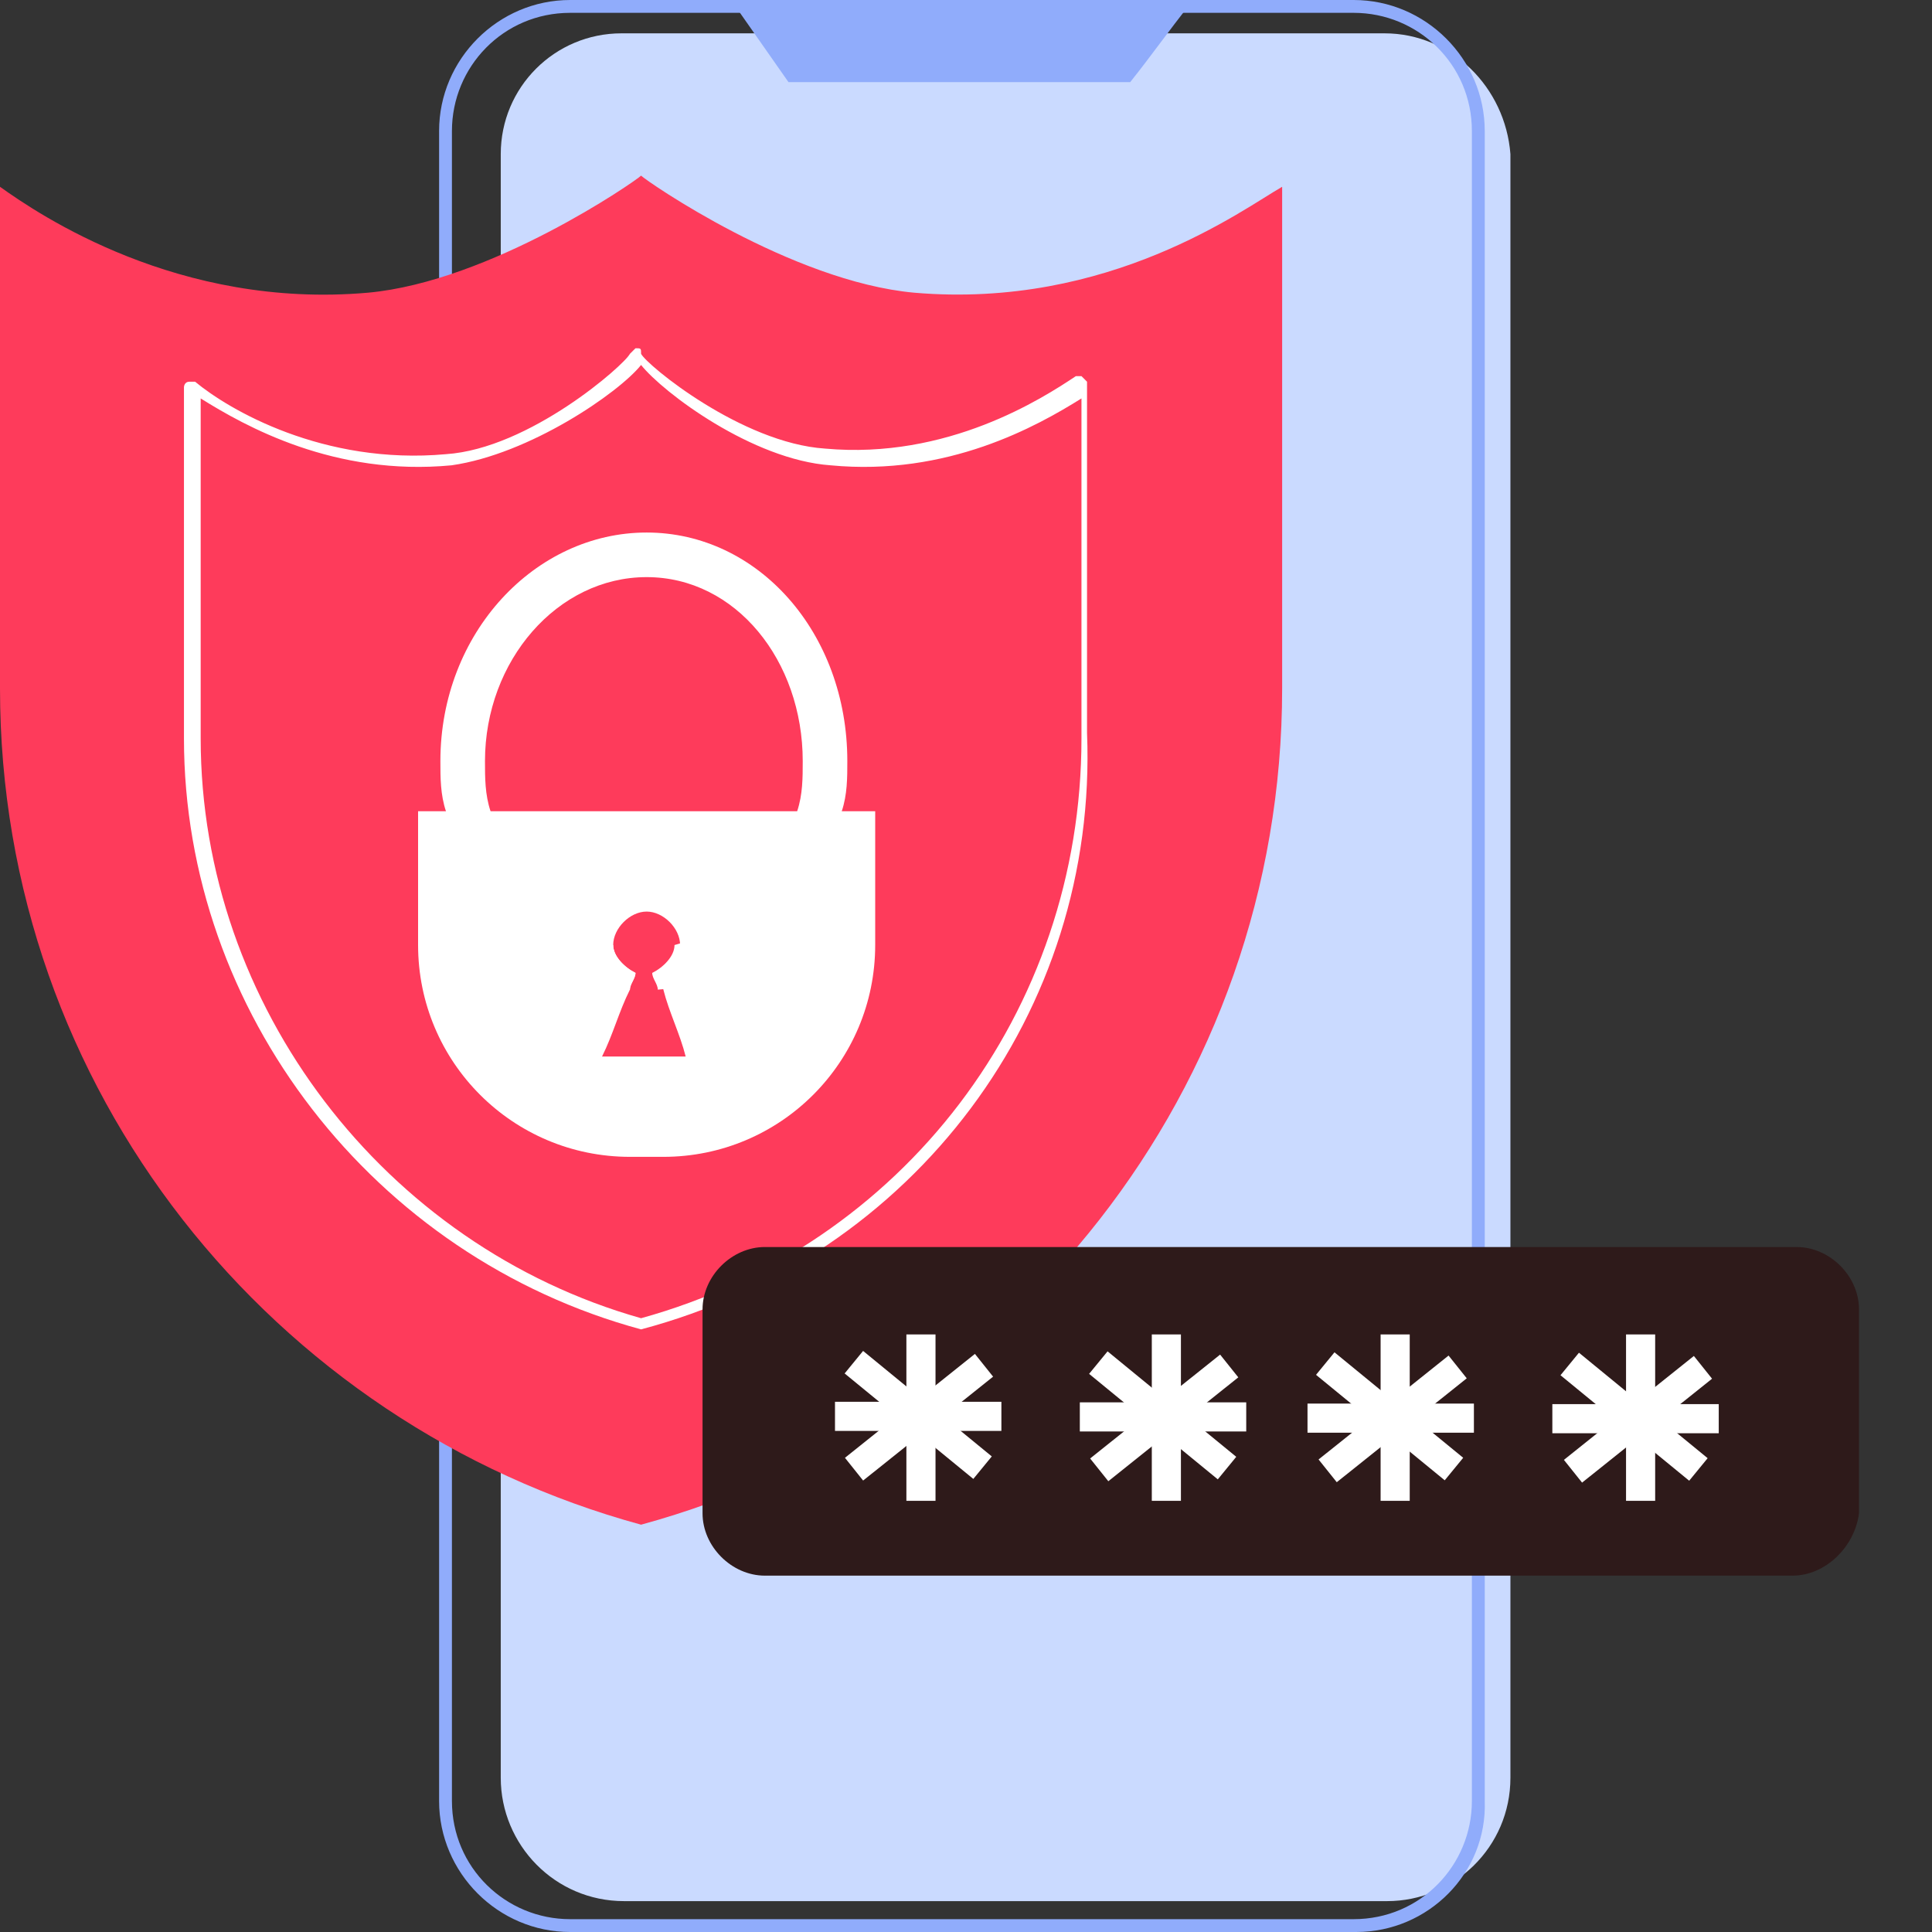
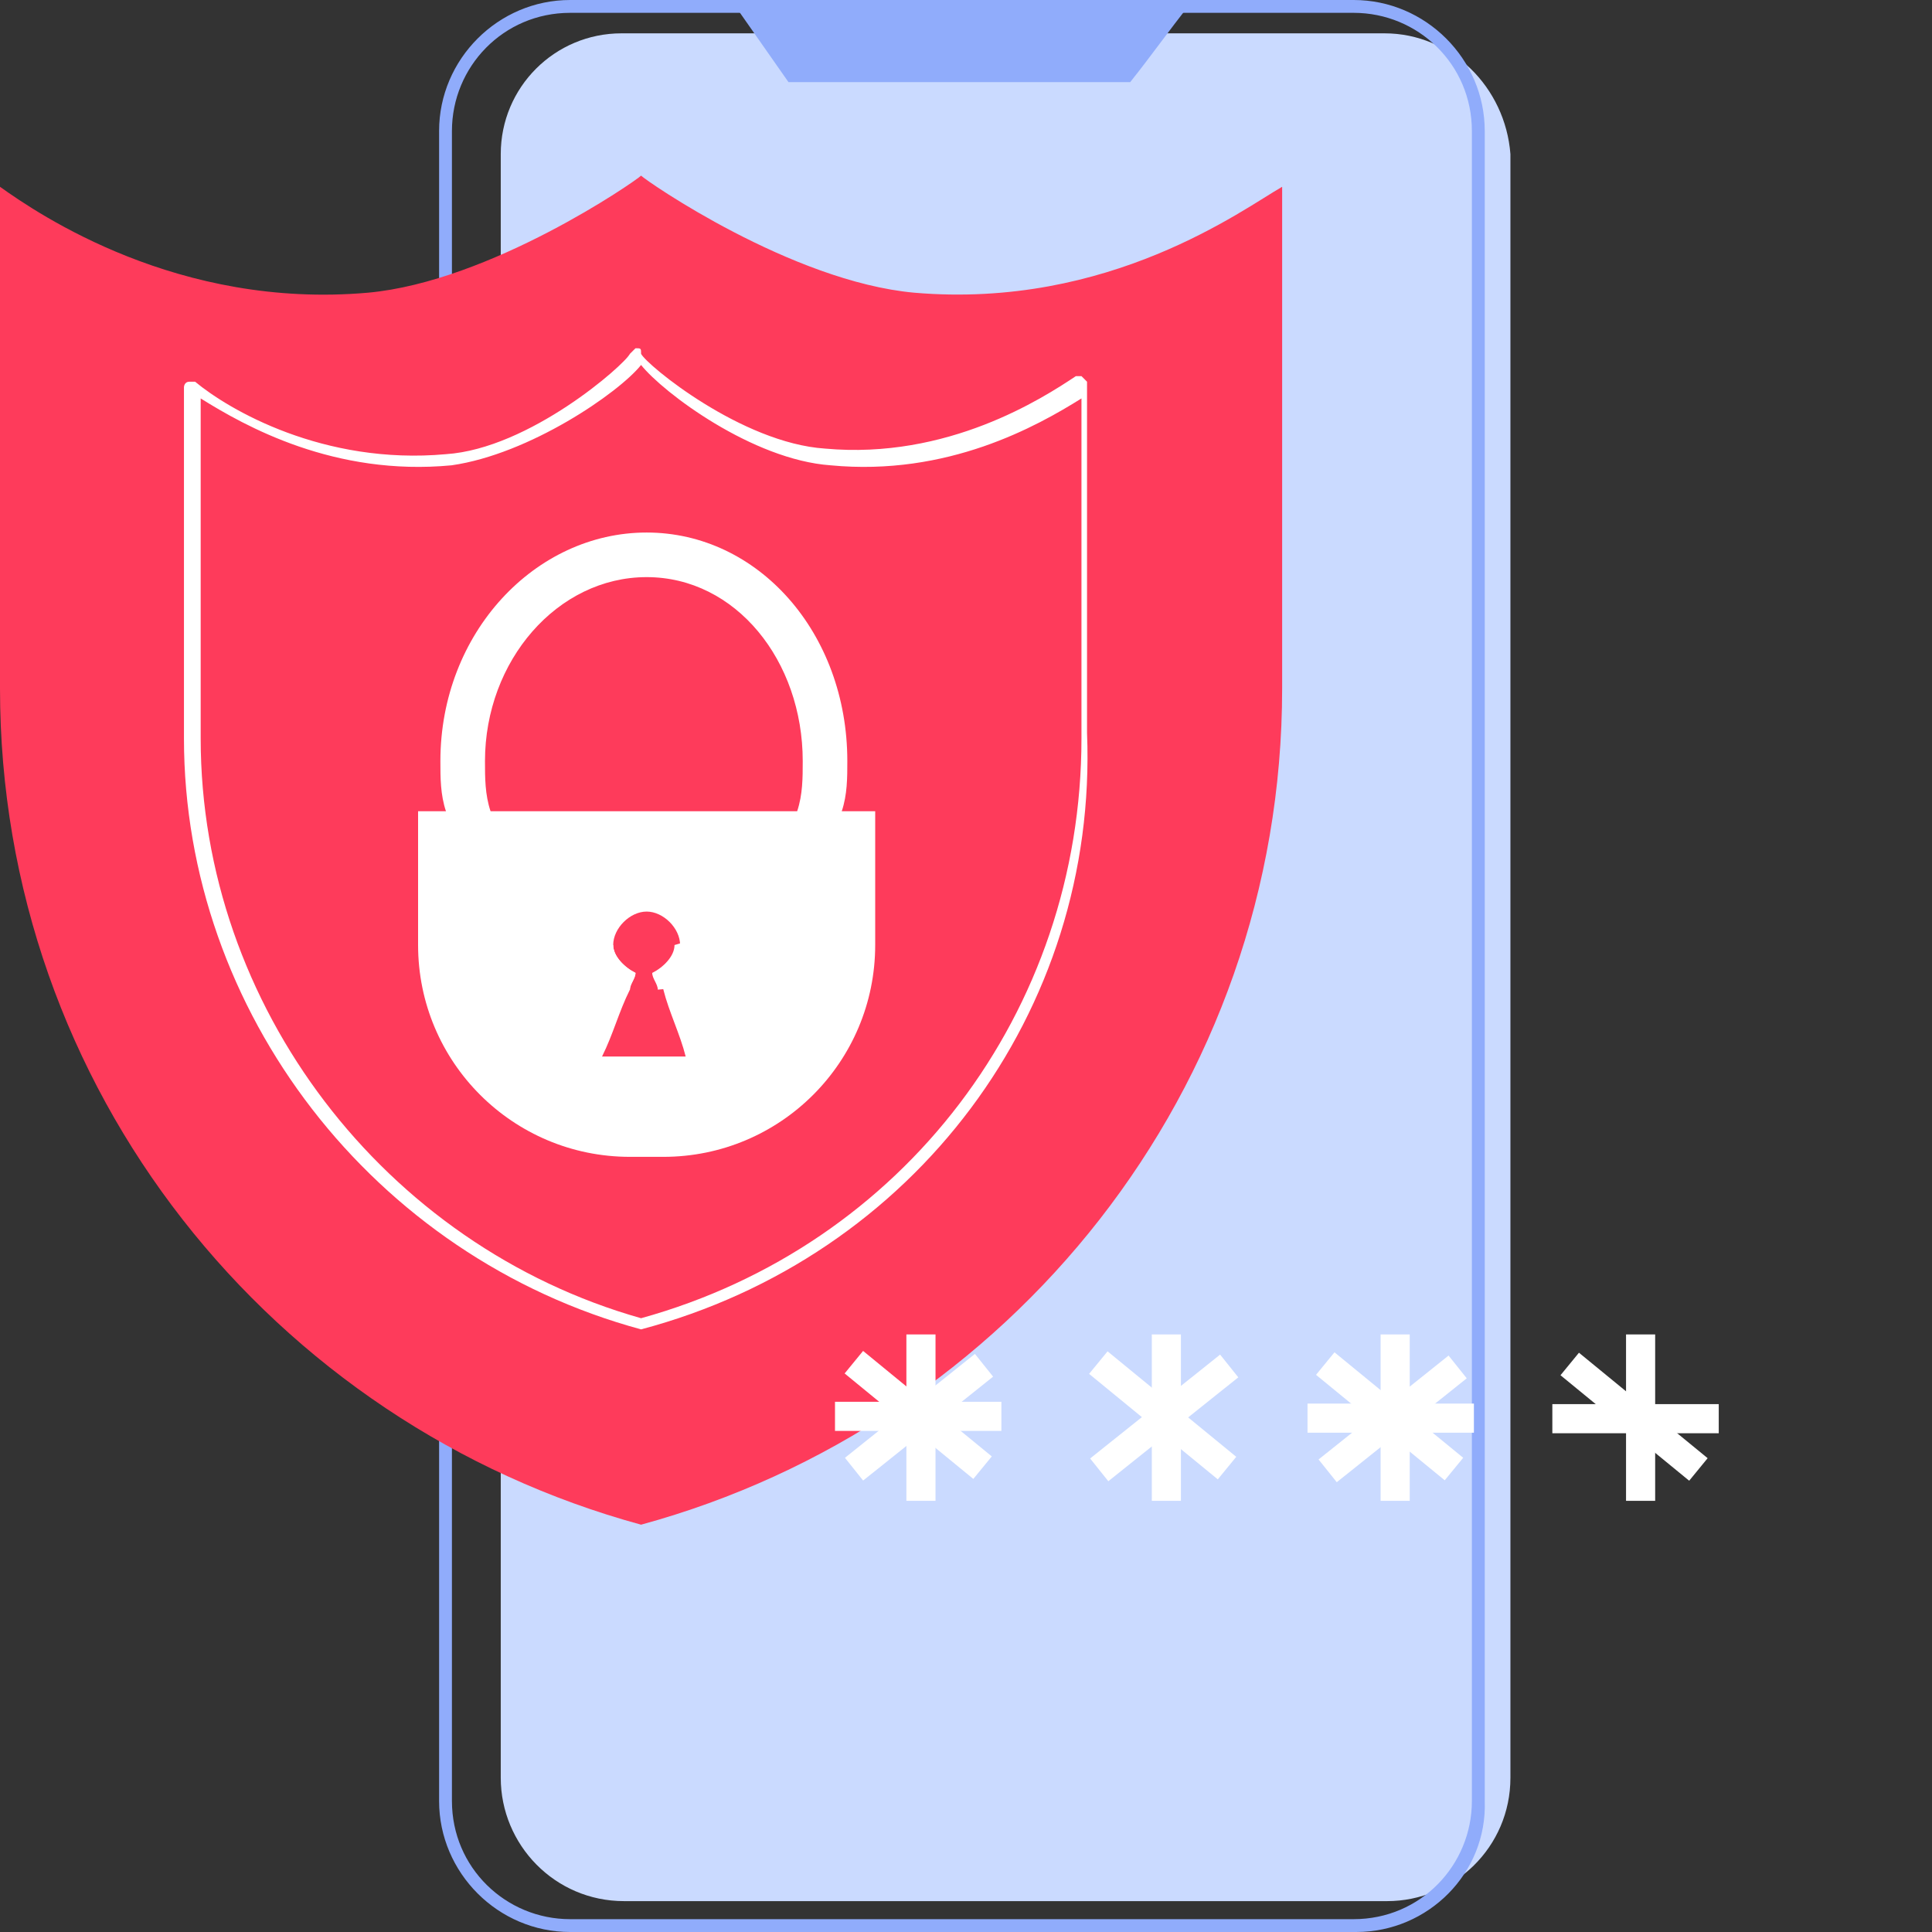
<svg xmlns="http://www.w3.org/2000/svg" width="110" height="110" viewBox="0 0 110 110" fill="none">
  <rect x="0" y="0" width="110" height="110" fill="#333333" stroke="none" />
  <g id="Frame">
    <g id="Group">
      <g id="Group_2">
        <g id="Group_3">
          <path id="Vector" d="M78.83 1.898H35.386C31.582 1.898 28.511 4.97 28.511 8.773V101.22C28.511 105.023 31.582 108.242 35.532 108.242H78.976C82.779 108.242 85.997 105.17 85.997 101.22V8.773C85.705 4.97 82.633 1.898 78.83 1.898Z" fill="#CADAFF" />
          <g id="Group_4">
            <g id="Group_5">
              <path id="Vector_2" d="M77.221 110H32.46C28.364 110 25 106.636 25 102.54V7.46C25 3.364 28.364 0 32.46 0H77.075C81.17 0 84.535 3.364 84.535 7.46V102.54C84.681 106.636 81.317 110 77.221 110ZM32.46 0.731C28.657 0.731 25.731 3.803 25.731 7.46V102.54C25.731 106.343 28.803 109.269 32.46 109.269H77.075C80.878 109.269 83.803 106.197 83.803 102.54V7.46C83.803 3.657 80.731 0.731 77.075 0.731H32.46Z" fill="#90ACFB" />
            </g>
            <path id="Vector_3" d="M41.822 0.289C42.846 1.752 43.87 3.215 44.894 4.677C51.33 4.677 57.912 4.677 64.348 4.677C65.519 3.215 66.543 1.752 67.713 0.289C59.082 0.289 50.452 0.289 41.822 0.289Z" fill="#90ACFB" />
          </g>
        </g>
        <g id="Group_6">
          <g id="Group_7">
            <path id="Vector_4" d="M52.052 16.665C45.07 16.03 36.817 10.317 36.5 10C36.183 10.317 27.93 16.03 20.948 16.665C10.156 17.617 2.222 12.222 0 10.635V39.2C0 62.052 15.552 81.096 36.5 86.809C57.448 81.096 73 62.052 73 39.2V10.635C70.778 11.904 63.161 17.617 52.052 16.665Z" fill="#FE3B5B" />
            <g id="Group_8">
              <path id="Vector_5" d="M36.5 75.689C21.265 71.563 10.474 57.598 10.474 42.045V22.05C10.474 22.05 10.474 21.733 10.791 21.733H11.109C13.013 23.319 18.409 26.493 25.391 25.859C30.152 25.541 35.548 20.78 35.865 20.145L36.183 19.828C36.5 19.828 36.5 19.828 36.5 20.145C36.817 20.78 42.213 25.224 46.974 25.541C53.956 26.176 59.352 22.685 61.257 21.415H61.574L61.891 21.733V41.728C62.526 57.598 52.052 71.563 36.5 75.689ZM11.426 22.685V42.045C11.426 57.28 21.9 70.928 36.5 75.054C51.417 70.928 61.574 57.598 61.574 42.045V22.685C59.035 24.272 53.956 27.128 47.291 26.493C42.848 26.176 37.77 22.367 36.5 20.78C35.23 22.367 30.152 25.859 25.709 26.493C19.043 27.128 13.965 24.272 11.426 22.685Z" fill="white" />
            </g>
          </g>
          <g id="Group_9">
            <path id="Vector_6" d="M23.804 46.188V53.805C23.804 60.47 29.2 65.866 35.865 65.866H37.769C44.435 65.866 49.83 60.47 49.83 53.805V46.188H23.804ZM34.278 60.153C34.913 58.883 35.23 57.614 35.865 56.344C35.865 56.027 36.182 55.709 36.182 55.392C35.548 55.075 34.913 54.44 34.913 53.805C34.913 52.853 35.865 51.901 36.817 51.901C37.769 51.901 38.722 52.853 38.722 53.805C38.722 54.757 38.087 55.075 37.452 55.392C37.452 55.709 37.769 56.027 37.769 56.344C38.087 57.614 38.722 58.883 39.039 60.153H34.278Z" fill="white" />
            <g id="Group_10">
              <path id="Vector_7" d="M36.817 30.32C30.469 30.32 25.074 36.033 25.074 43.333C25.074 44.285 25.074 45.238 25.391 46.19C26.343 51.903 30.787 56.029 35.865 56.346C35.865 56.029 36.182 55.712 36.182 55.394C35.548 55.077 34.913 54.442 34.913 53.807C31.422 53.172 28.882 49.999 27.93 46.19C27.613 45.238 27.613 44.285 27.613 43.333C27.613 37.62 31.739 32.859 36.817 32.859C41.895 32.859 45.704 37.62 45.704 43.333C45.704 44.285 45.704 45.238 45.387 46.19C44.435 49.999 41.895 52.855 38.404 53.807C38.404 54.442 37.769 55.077 37.135 55.394C37.135 55.712 37.452 56.029 37.452 56.346C42.53 56.029 46.656 51.586 47.926 46.19C48.243 45.238 48.243 44.285 48.243 43.333C48.243 36.033 43.165 30.32 36.817 30.32Z" fill="white" />
            </g>
          </g>
        </g>
      </g>
      <g id="Group_11">
-         <path id="Vector_8" d="M102.054 89.711H43.553C41.658 89.711 40 88.053 40 86.158V74.553C40 72.658 41.658 71 43.553 71H102.291C104.186 71 105.844 72.658 105.844 74.553V86.158C105.607 88.053 103.949 89.711 102.054 89.711Z" fill="#2E1A1A" />
        <g id="Group_12">
          <g id="Group_13">
            <path id="Vector_9" d="M53.264 75.977H51.606V85.451H53.264V75.977Z" fill="white" />
            <path id="Vector_10" d="M56.543 78.381L55.508 77.086L48.108 83.001L49.143 84.296L56.543 78.381Z" fill="white" />
            <path id="Vector_11" d="M55.417 84.204L56.468 82.922L49.141 76.916L48.09 78.199L55.417 84.204Z" fill="white" />
            <path id="Vector_12" d="M57.015 81.47V79.812H47.541V81.47H57.015Z" fill="white" />
          </g>
          <g id="Group_14">
            <path id="Vector_13" d="M67.237 75.977H65.579V85.451H67.237V75.977Z" fill="white" />
            <path id="Vector_14" d="M70.503 78.42L69.468 77.125L62.068 83.04L63.103 84.335L70.503 78.42Z" fill="white" />
            <path id="Vector_15" d="M69.336 84.228L70.387 82.945L63.06 76.94L62.009 78.222L69.336 84.228Z" fill="white" />
-             <path id="Vector_16" d="M70.955 81.502V79.844H61.481V81.502H70.955Z" fill="white" />
          </g>
          <g id="Group_15">
            <path id="Vector_17" d="M80.264 75.977H78.606V85.451H80.264V75.977Z" fill="white" />
            <path id="Vector_18" d="M83.51 78.475L82.475 77.18L75.074 83.096L76.11 84.391L83.51 78.475Z" fill="white" />
            <path id="Vector_19" d="M82.257 84.282L83.308 83L75.98 76.995L74.929 78.277L82.257 84.282Z" fill="white" />
            <path id="Vector_20" d="M83.918 81.572V79.914H74.444V81.572H83.918Z" fill="white" />
          </g>
          <g id="Group_16">
            <path id="Vector_21" d="M94.238 75.977H92.58V85.451H94.238V75.977Z" fill="white" />
-             <path id="Vector_22" d="M97.477 78.498L96.442 77.203L89.042 83.119L90.077 84.414L97.477 78.498Z" fill="white" />
            <path id="Vector_23" d="M96.175 84.306L97.226 83.023L89.899 77.018L88.848 78.3L96.175 84.306Z" fill="white" />
            <path id="Vector_24" d="M97.858 81.603V79.945H88.384V81.603H97.858Z" fill="white" />
          </g>
        </g>
      </g>
    </g>
  </g>
</svg>